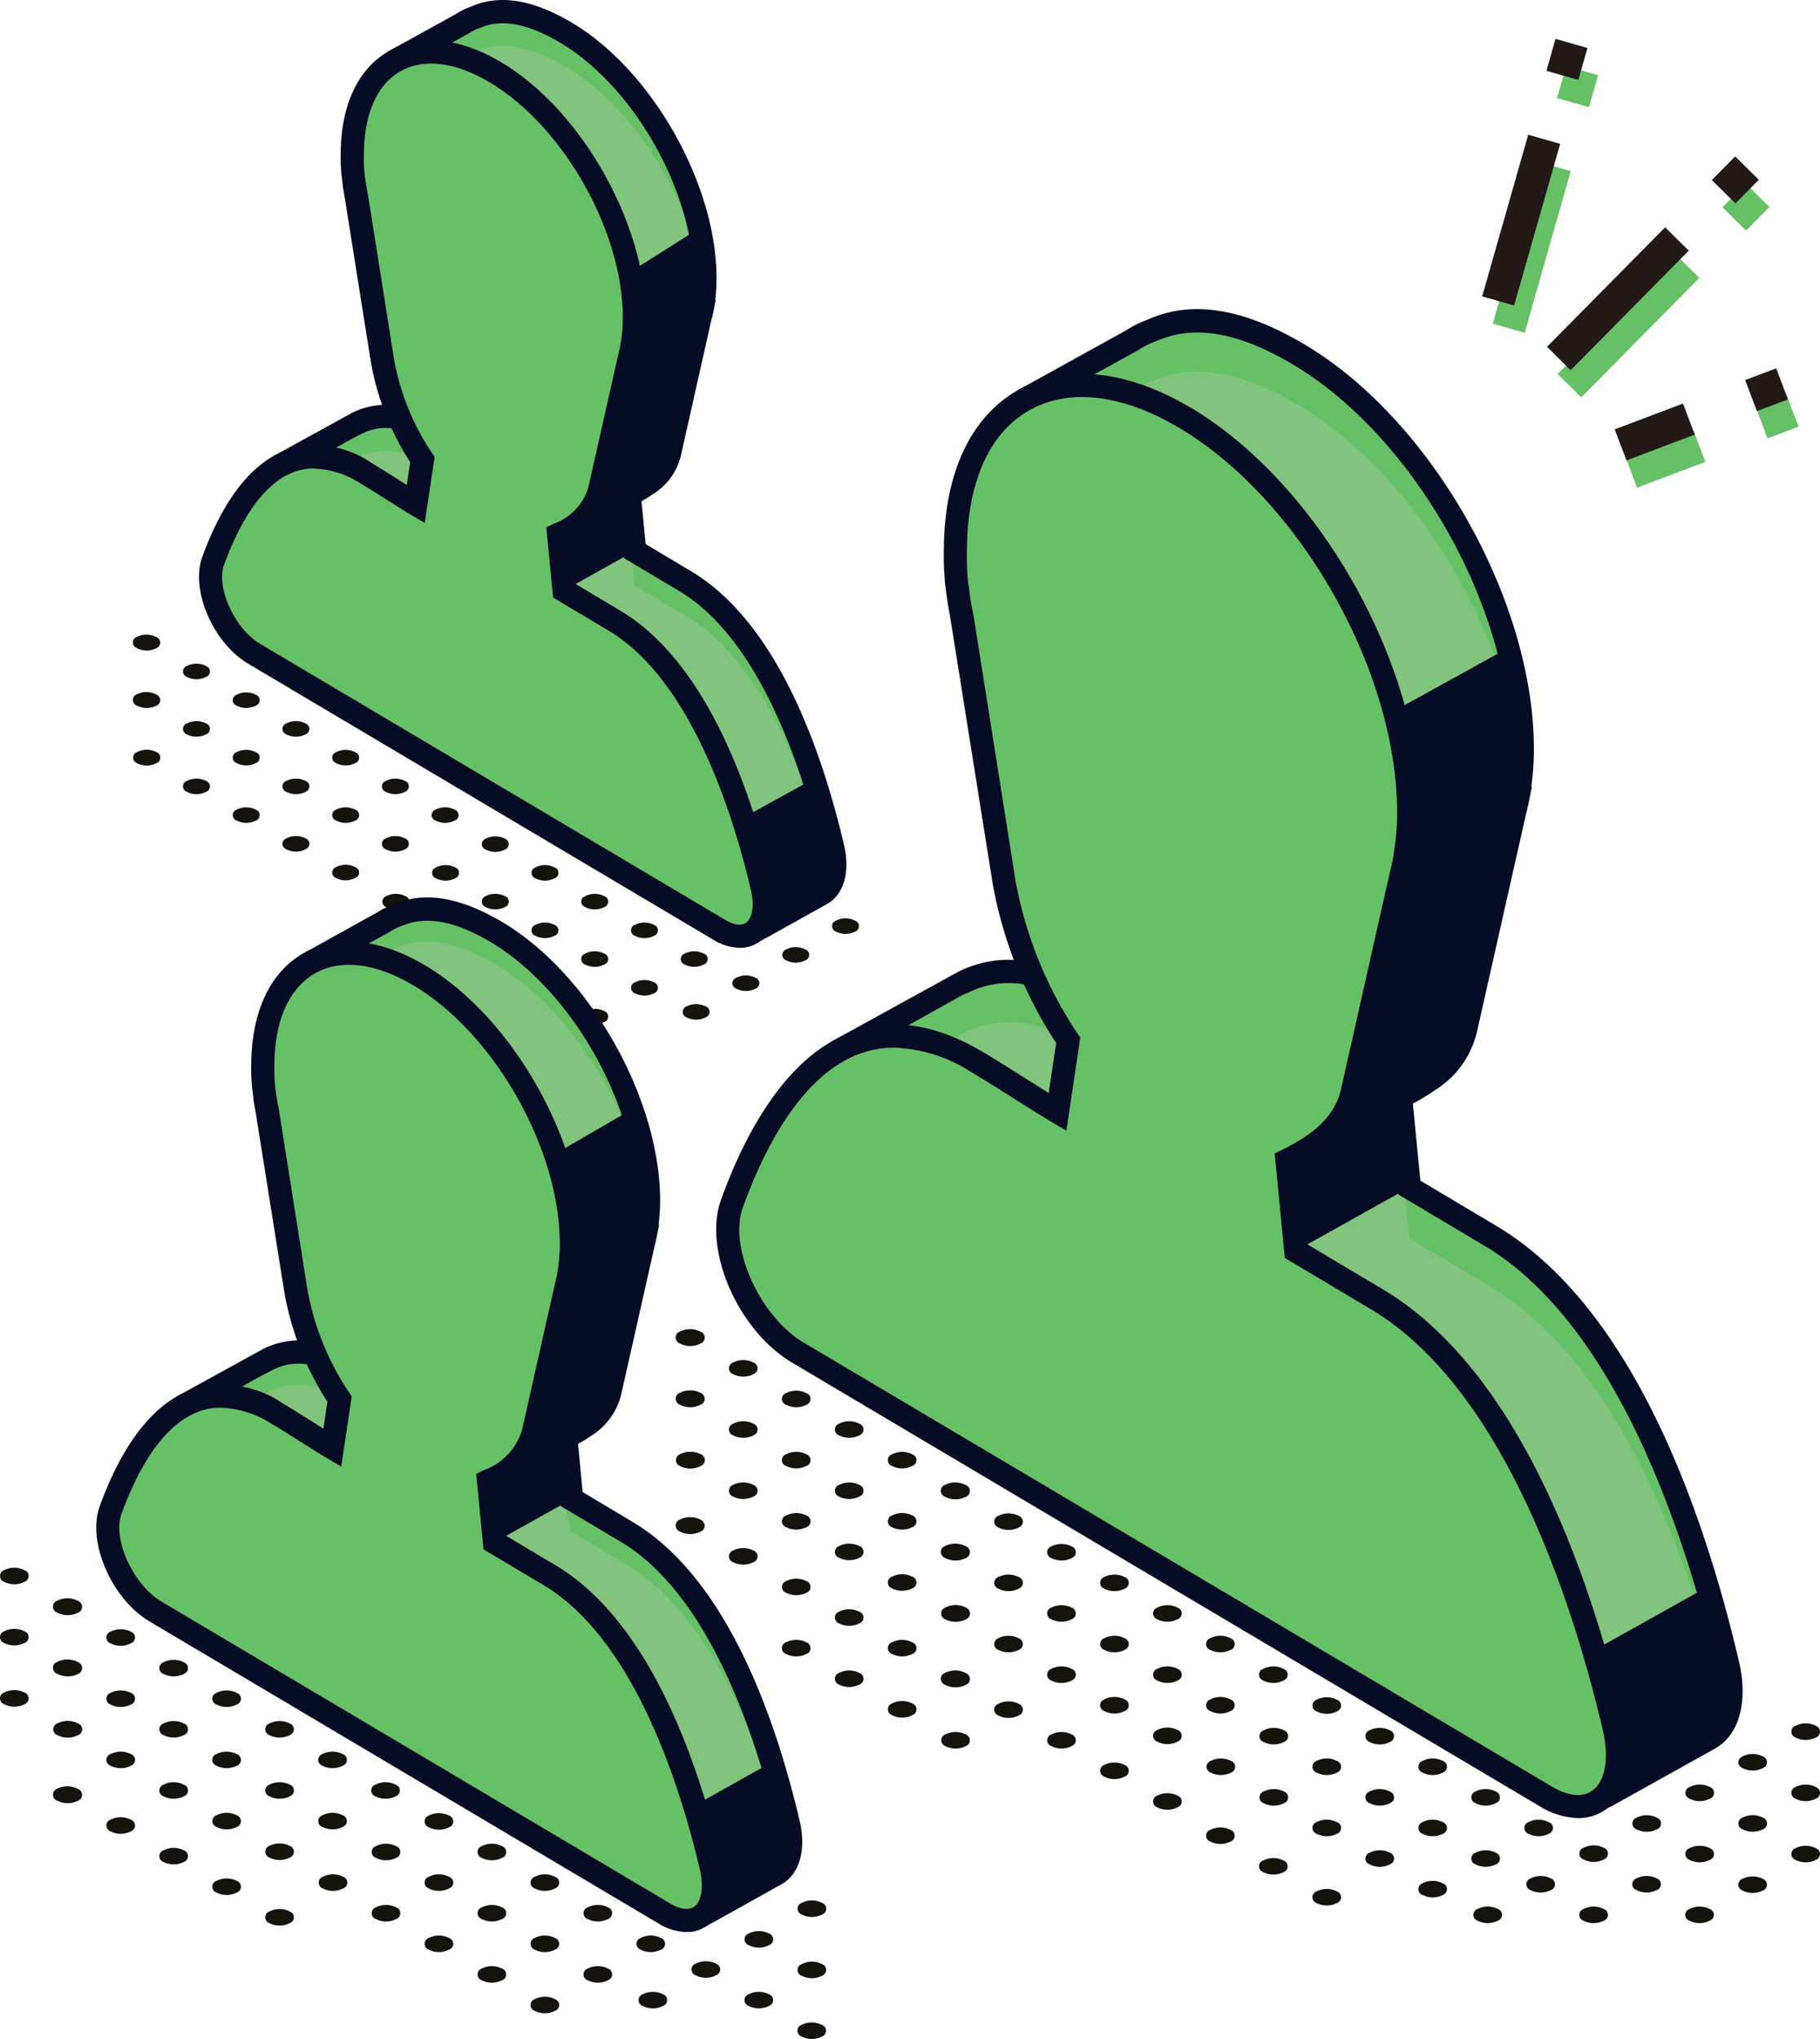
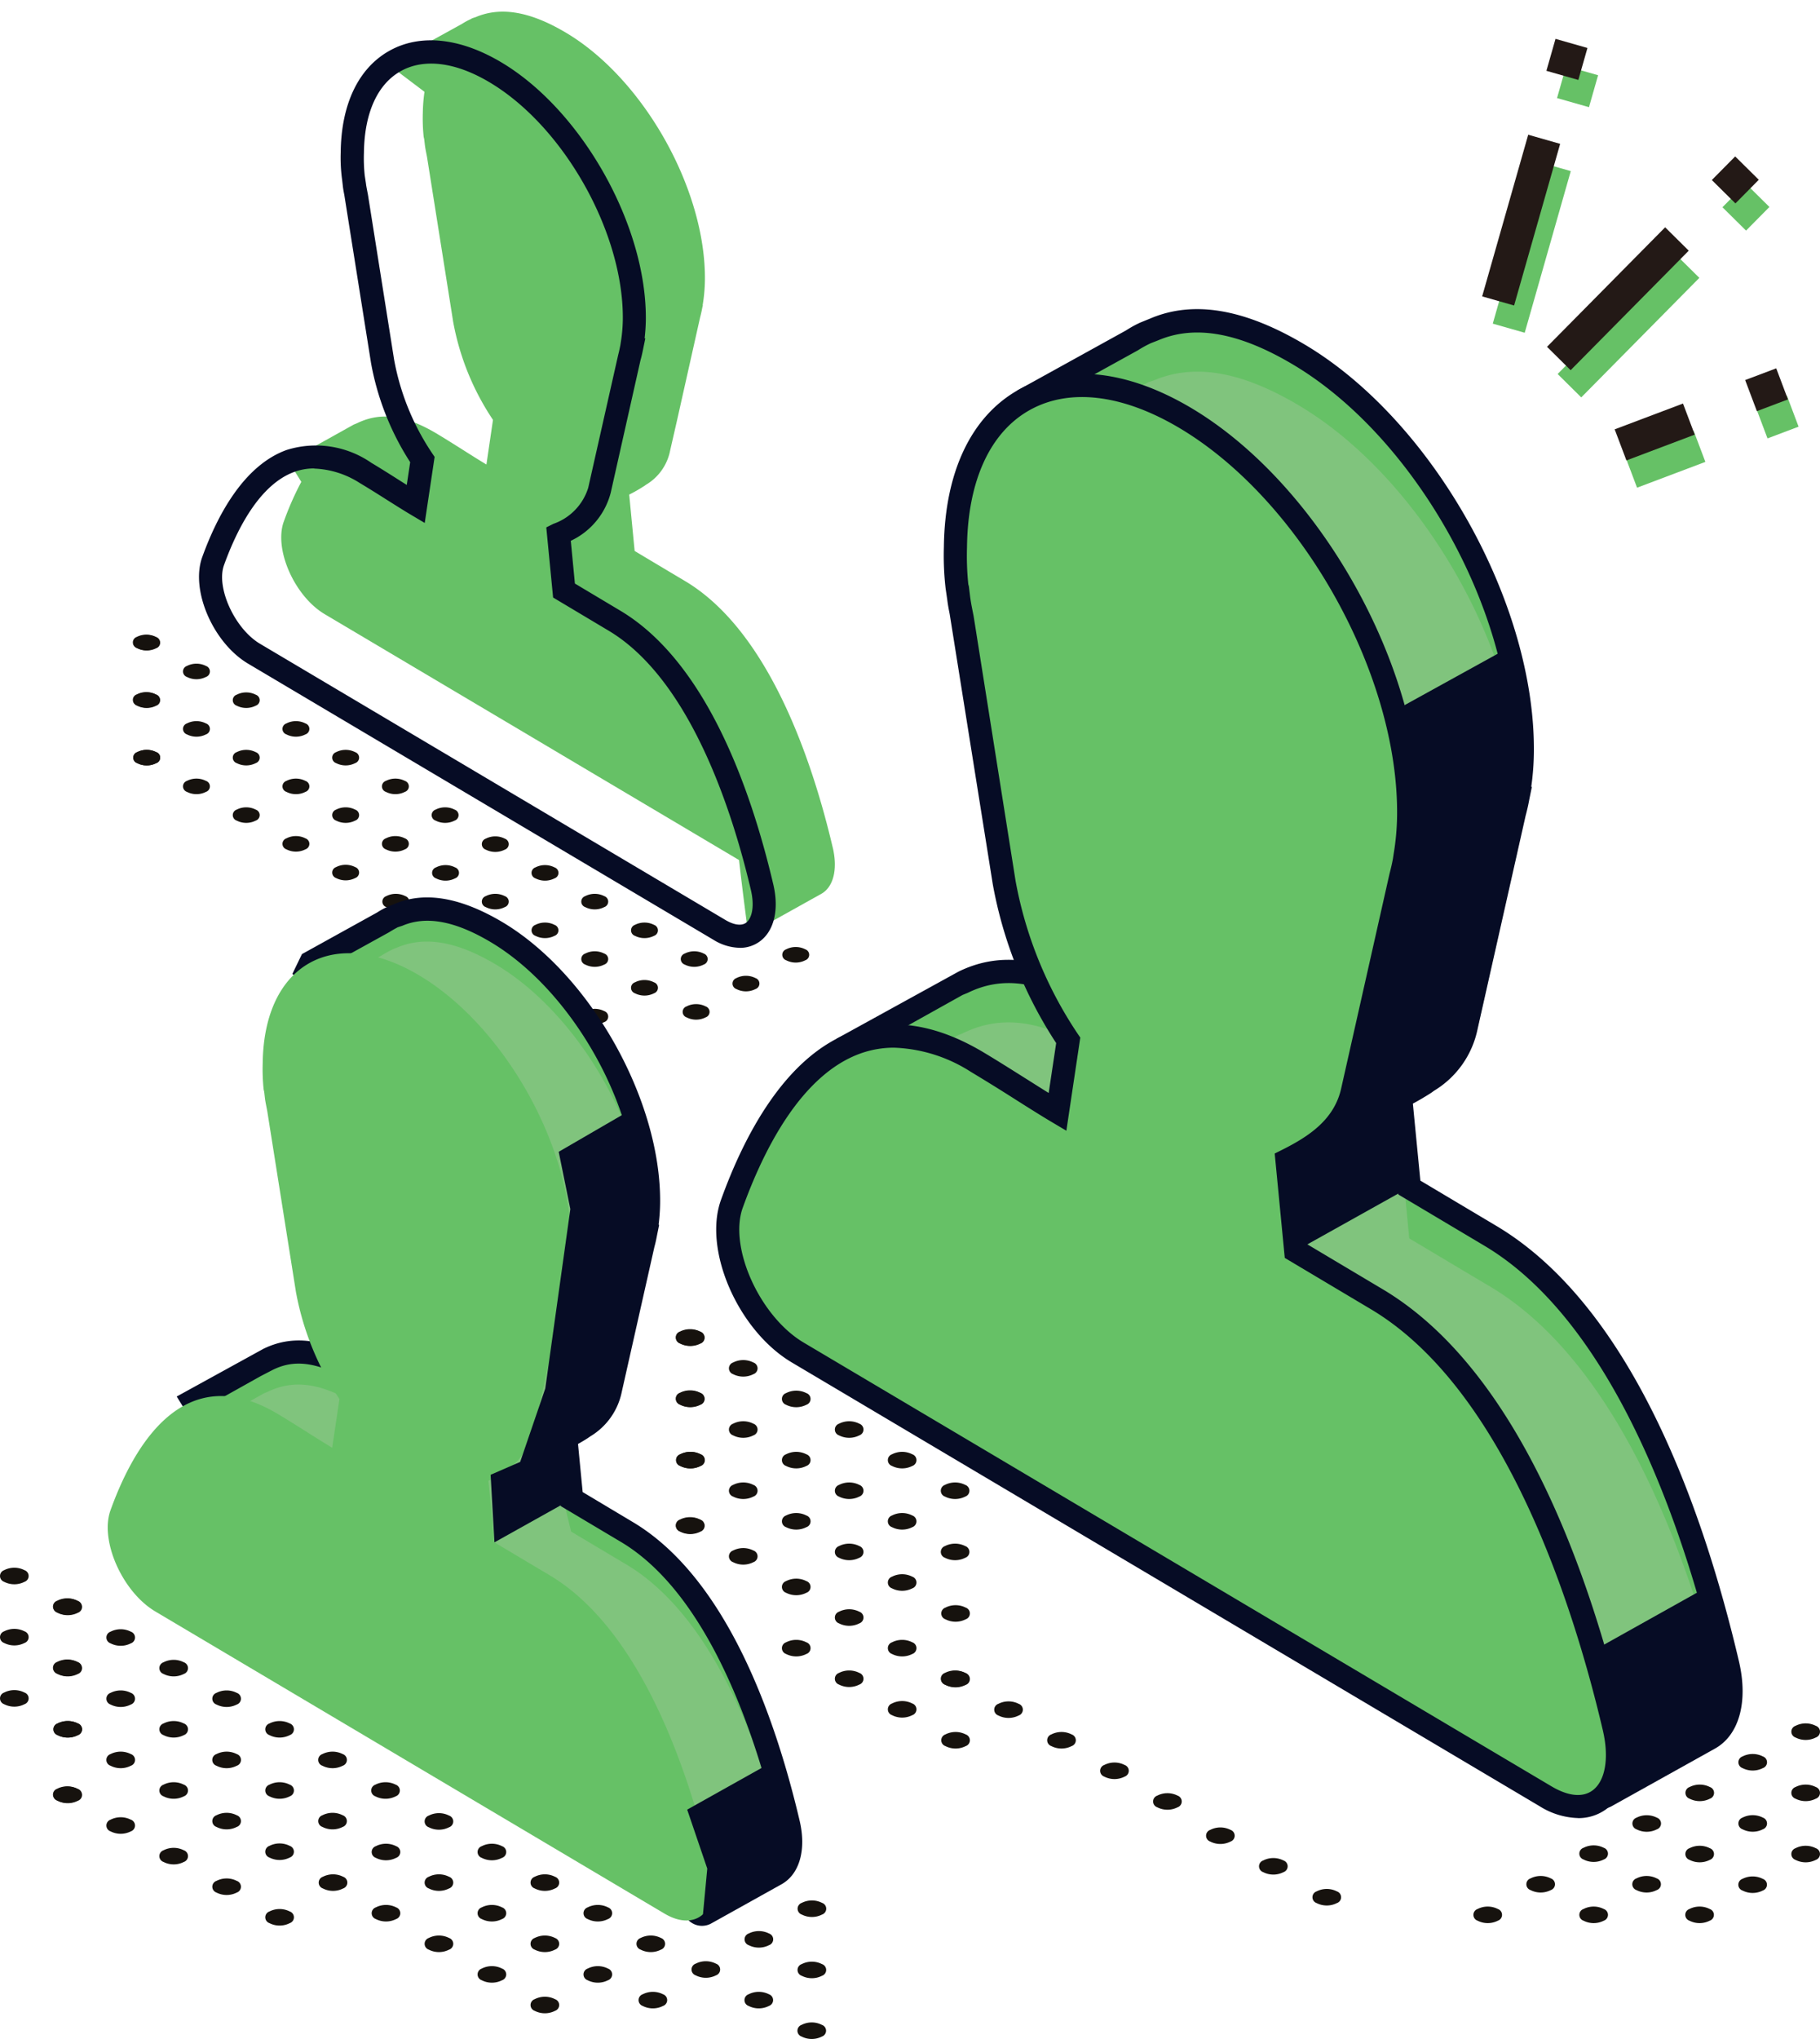
<svg xmlns="http://www.w3.org/2000/svg" width="121.473" height="136">
  <defs>
    <clipPath id="a">
      <path fill="none" d="M0 0h121.472v136H0z" />
    </clipPath>
  </defs>
  <g clip-path="url(#a)">
-     <path d="M96.298 125.616a.412.412 0 010 .78 1.491 1.491 0 01-1.351 0 .412.412 0 010-.78 1.491 1.491 0 011.351 0m3.535-2.041a.412.412 0 010 .78 1.492 1.492 0 01-1.352 0 .412.412 0 010-.78 1.492 1.492 0 011.352 0m3.536-2.041a.412.412 0 010 .78 1.493 1.493 0 01-1.352 0 .412.412 0 010-.78 1.493 1.493 0 011.352 0m-10.605 2.041a.412.412 0 010 .78 1.492 1.492 0 01-1.352 0 .412.412 0 010-.78 1.492 1.492 0 011.352 0m3.535-2.041a.412.412 0 010 .78 1.493 1.493 0 01-1.352 0 .412.412 0 010-.78 1.493 1.493 0 011.352 0m3.534-2.041a.412.412 0 010 .78 1.493 1.493 0 01-1.352 0 .412.412 0 010-.78 1.493 1.493 0 011.352 0m-10.604 2.041a.412.412 0 010 .78 1.493 1.493 0 01-1.352 0 .412.412 0 010-.78 1.493 1.493 0 011.352 0m3.535-2.041a.412.412 0 010 .78 1.493 1.493 0 01-1.352 0 .412.412 0 010-.78 1.493 1.493 0 011.352 0m3.535-2.04a.412.412 0 010 .78 1.493 1.493 0 01-1.352 0 .412.412 0 010-.78 1.493 1.493 0 011.352 0m-10.605 2.04a.412.412 0 010 .78 1.493 1.493 0 01-1.352 0 .412.412 0 010-.78 1.5 1.5 0 011.352 0m3.535-2.04a.412.412 0 010 .78 1.493 1.493 0 01-1.352 0 .412.412 0 010-.78 1.493 1.493 0 011.352 0m3.535-2.041a.412.412 0 010 .78 1.492 1.492 0 01-1.352 0 .412.412 0 010-.78 1.493 1.493 0 011.352 0m-10.605 2.041a.412.412 0 010 .78 1.493 1.493 0 01-1.352 0 .412.412 0 010-.78 1.493 1.493 0 011.352 0m3.535-2.041a.412.412 0 010 .78 1.492 1.492 0 01-1.352 0 .412.412 0 010-.78 1.492 1.492 0 011.352 0m3.535-2.041a.412.412 0 010 .78 1.493 1.493 0 01-1.352 0 .412.412 0 010-.78 1.492 1.492 0 011.352 0m-10.636 2.019a.412.412 0 010 .78 1.492 1.492 0 01-1.352 0 .412.412 0 010-.78 1.493 1.493 0 011.352 0m3.535-2.041a.412.412 0 010 .78 1.491 1.491 0 01-1.351 0 .412.412 0 010-.78 1.491 1.491 0 011.351 0m3.535-2.038a.412.412 0 010 .78 1.493 1.493 0 01-1.352 0 .412.412 0 010-.78 1.493 1.493 0 011.352 0m-10.604 2.038a.412.412 0 010 .78 1.493 1.493 0 01-1.352 0 .412.412 0 010-.78 1.493 1.493 0 011.352 0m3.535-2.038a.412.412 0 010 .78 1.493 1.493 0 01-1.352 0 .412.412 0 010-.78 1.493 1.493 0 011.352 0m3.534-2.043a.412.412 0 010 .78 1.491 1.491 0 01-1.351 0 .412.412 0 010-.78 1.491 1.491 0 011.351 0m-10.604 2.043a.412.412 0 010 .78 1.493 1.493 0 01-1.352 0 .412.412 0 010-.78 1.493 1.493 0 011.352 0m3.535-2.043a.412.412 0 010 .78 1.493 1.493 0 01-1.352 0 .412.412 0 010-.78 1.493 1.493 0 011.352 0m3.535-2.041a.412.412 0 010 .78 1.492 1.492 0 01-1.352 0 .412.412 0 010-.78 1.493 1.493 0 011.352 0m-10.605 2.041a.412.412 0 010 .78 1.493 1.493 0 01-1.352 0 .412.412 0 010-.78 1.493 1.493 0 011.352 0m3.535-2.041a.412.412 0 010 .78 1.492 1.492 0 01-1.352 0 .412.412 0 010-.78 1.493 1.493 0 011.352 0m3.535-2.041a.412.412 0 010 .78 1.493 1.493 0 01-1.352 0 .412.412 0 010-.78 1.493 1.493 0 011.352 0m-10.605 2.041a.412.412 0 010 .78 1.492 1.492 0 01-1.352 0 .412.412 0 010-.78 1.493 1.493 0 011.352 0m3.535-2.041a.412.412 0 010 .78 1.493 1.493 0 01-1.352 0 .412.412 0 010-.78 1.492 1.492 0 011.352 0m3.535-2.041a.412.412 0 010 .78 1.493 1.493 0 01-1.352 0 .412.412 0 010-.78 1.493 1.493 0 011.352 0m-7.07 0a.412.412 0 010 .78 1.493 1.493 0 01-1.352 0 .412.412 0 010-.78 1.493 1.493 0 011.352 0m3.535-2.041a.412.412 0 010 .78 1.493 1.493 0 01-1.352 0 .412.412 0 010-.78 1.492 1.492 0 011.352 0m-3.535-2.041a.412.412 0 010 .78 1.493 1.493 0 01-1.352 0 .412.412 0 010-.78 1.493 1.493 0 011.352 0" fill="#16120e" />
    <path d="M64.454 107.227a.412.412 0 010 .78 1.492 1.492 0 01-1.352 0 .412.412 0 010-.78 1.493 1.493 0 011.352 0m-3.565-2.063a.412.412 0 010 .78 1.493 1.493 0 01-1.352 0 .412.412 0 010-.78 1.492 1.492 0 011.352 0m3.534-2.041a.413.413 0 010 .781 1.5 1.5 0 01-1.352 0 .413.413 0 010-.781 1.492 1.492 0 011.352 0m-7.07 0a.413.413 0 010 .781 1.5 1.5 0 01-1.352 0 .413.413 0 010-.781 1.492 1.492 0 011.352 0m3.536-2.041a.413.413 0 010 .781 1.5 1.5 0 01-1.352 0 .412.412 0 010-.781 1.493 1.493 0 011.352 0m3.534-2.04a.412.412 0 010 .78 1.493 1.493 0 01-1.352 0 .412.412 0 010-.78 1.493 1.493 0 011.352 0m-10.604 2.04a.412.412 0 010 .781 1.5 1.5 0 01-1.352 0 .413.413 0 010-.781 1.493 1.493 0 011.352 0m3.534-2.04a.412.412 0 010 .78 1.493 1.493 0 01-1.352 0 .412.412 0 010-.78 1.493 1.493 0 011.352 0M60.889 97a.412.412 0 010 .78 1.492 1.492 0 01-1.352 0 .412.412 0 010-.78 1.493 1.493 0 011.352 0m-10.606 2.042a.412.412 0 010 .78 1.493 1.493 0 01-1.352 0 .412.412 0 010-.78 1.493 1.493 0 011.352 0M53.819 97a.412.412 0 010 .78 1.492 1.492 0 01-1.352 0 .412.412 0 010-.78 1.493 1.493 0 011.352 0m3.534-2.04a.412.412 0 010 .78 1.492 1.492 0 01-1.352 0 .412.412 0 010-.78 1.493 1.493 0 011.352 0M46.749 97a.412.412 0 010 .78 1.492 1.492 0 01-1.352 0 .412.412 0 010-.78 1.493 1.493 0 011.352 0m3.534-2.04a.412.412 0 010 .78 1.492 1.492 0 01-1.352 0 .412.412 0 010-.78 1.493 1.493 0 011.352 0m3.536-2.041a.412.412 0 010 .78 1.493 1.493 0 01-1.352 0 .412.412 0 010-.78 1.493 1.493 0 011.352 0m-7.07 0a.412.412 0 010 .78 1.493 1.493 0 01-1.352 0 .412.412 0 010-.78 1.493 1.493 0 011.352 0m3.534-2.041a.412.412 0 010 .78 1.492 1.492 0 01-1.352 0 .412.412 0 010-.78 1.493 1.493 0 011.352 0m-3.534-2.041a.412.412 0 010 .78 1.493 1.493 0 01-1.352 0 .412.412 0 010-.78 1.493 1.493 0 011.352 0" fill="#16120e" />
    <path d="M46.764 97a.412.412 0 010 .78 1.492 1.492 0 01-1.352 0 .412.412 0 010-.78 1.493 1.493 0 011.352 0m-.031-4.102a.412.412 0 010 .78 1.492 1.492 0 01-1.352 0 .412.412 0 010-.78 1.493 1.493 0 011.352 0m0-4.082a.412.412 0 010 .78 1.493 1.493 0 01-1.352 0 .412.412 0 010-.78 1.493 1.493 0 011.352 0m31.861 30.951a.412.412 0 010 .78 1.493 1.493 0 01-1.352 0 .412.412 0 010-.78 1.493 1.493 0 011.352 0m-3.535-2.045a.412.412 0 010 .78 1.493 1.493 0 01-1.352 0 .412.412 0 010-.78 1.493 1.493 0 011.352 0m-3.535-2.037a.412.412 0 010 .78 1.493 1.493 0 01-1.352 0 .412.412 0 010-.78 1.493 1.493 0 011.352 0m-7.07 0a.412.412 0 010 .78 1.493 1.493 0 01-1.352 0 .412.412 0 010-.78 1.493 1.493 0 011.352 0m3.535-2.041a.412.412 0 010 .78 1.492 1.492 0 01-1.352 0 .412.412 0 010-.78 1.492 1.492 0 011.352 0m-3.535-2.041a.412.412 0 010 .78 1.493 1.493 0 01-1.352 0 .412.412 0 010-.78 1.493 1.493 0 011.352 0m-3.565 2.019a.412.412 0 010 .78 1.493 1.493 0 01-1.352 0 .412.412 0 010-.78 1.492 1.492 0 011.352 0" fill="#16120e" />
    <path d="M64.423 111.582a.412.412 0 010 .78 1.493 1.493 0 01-1.352 0 .412.412 0 010-.78 1.492 1.492 0 011.352 0m-7.07 0a.412.412 0 010 .78 1.493 1.493 0 01-1.352 0 .412.412 0 010-.78 1.492 1.492 0 011.352 0m3.536-2.041a.412.412 0 010 .78 1.493 1.493 0 01-1.352 0 .412.412 0 010-.78 1.493 1.493 0 011.352 0m-7.07 0a.412.412 0 010 .78 1.493 1.493 0 01-1.352 0 .412.412 0 010-.78 1.493 1.493 0 011.352 0m3.534-2.041a.412.412 0 010 .78 1.493 1.493 0 01-1.352 0 .412.412 0 010-.78 1.492 1.492 0 011.352 0m-3.534-2.041a.412.412 0 010 .78 1.493 1.493 0 01-1.352 0 .412.412 0 010-.78 1.492 1.492 0 011.352 0m-3.536-2.041a.412.412 0 010 .78 1.493 1.493 0 01-1.352 0 .412.412 0 010-.78 1.493 1.493 0 011.352 0m-3.534-2.038a.412.412 0 010 .78 1.493 1.493 0 01-1.352 0 .412.412 0 010-.78 1.493 1.493 0 011.352 0" fill="#16120e" />
    <path d="M46.733 101.356a.412.412 0 010 .78 1.493 1.493 0 01-1.352 0 .412.412 0 010-.78 1.493 1.493 0 011.352 0m67.379 25.974a.412.412 0 010 .78 1.493 1.493 0 01-1.352 0 .412.412 0 010-.78 1.492 1.492 0 011.352 0m-7.07 0a.412.412 0 010 .78 1.493 1.493 0 01-1.352 0 .412.412 0 010-.78 1.492 1.492 0 011.352 0m3.534-2.041a.412.412 0 010 .78 1.493 1.493 0 01-1.352 0 .412.412 0 010-.78 1.493 1.493 0 011.352 0m-10.604 2.041a.412.412 0 010 .78 1.493 1.493 0 01-1.352 0 .412.412 0 010-.78 1.492 1.492 0 011.352 0m3.534-2.041a.412.412 0 010 .78 1.493 1.493 0 01-1.352 0 .412.412 0 010-.78 1.493 1.493 0 011.352 0m3.536-2.041a.412.412 0 010 .78 1.493 1.493 0 01-1.352 0 .412.412 0 010-.78 1.5 1.5 0 011.352 0m9.259 2.071a1.5 1.5 0 011.352 0 .412.412 0 010 .78 1.5 1.5 0 01-1.352 0 .412.412 0 010-.78m4.891-2.044a.412.412 0 010 .78 1.493 1.493 0 01-1.352 0 .412.412 0 010-.78 1.492 1.492 0 011.352 0m-8.426-.001a1.5 1.5 0 011.352 0 .412.412 0 010 .78 1.493 1.493 0 01-1.352 0 .412.412 0 010-.78m4.892-2.04a.412.412 0 010 .78 1.494 1.494 0 01-1.353 0 .412.412 0 010-.78 1.494 1.494 0 011.353 0m3.534-2.04a.412.412 0 010 .78 1.493 1.493 0 01-1.352 0 .412.412 0 010-.78 1.492 1.492 0 011.352 0m-11.961 2.043a1.5 1.5 0 011.352 0 .412.412 0 010 .78 1.493 1.493 0 01-1.352 0 .412.412 0 010-.78m4.892-2.043a.412.412 0 010 .78 1.493 1.493 0 01-1.352 0 .412.412 0 010-.78 1.492 1.492 0 011.352 0m3.535-2.041a.412.412 0 010 .78 1.494 1.494 0 01-1.353 0 .412.412 0 010-.78 1.494 1.494 0 011.353 0m3.535-2.041a.412.412 0 010 .78 1.493 1.493 0 01-1.352 0 .412.412 0 010-.78 1.492 1.492 0 011.352 0m-31.964 11.043a.412.412 0 010 .78 1.493 1.493 0 01-1.352 0 .412.412 0 010-.78 1.492 1.492 0 011.352 0m-3.566-2.062a.412.412 0 010 .78 1.492 1.492 0 01-1.352 0 .412.412 0 010-.78 1.493 1.493 0 011.352 0m-3.535-2.041a.412.412 0 010 .78 1.491 1.491 0 01-1.351 0 .412.412 0 010-.78 1.491 1.491 0 011.351 0m-45.086 11.292a.412.412 0 010 .78 1.493 1.493 0 01-1.352 0 .412.412 0 010-.78 1.493 1.493 0 011.352 0m3.535-2.041a.412.412 0 010 .78 1.493 1.493 0 01-1.352 0 .412.412 0 010-.78 1.493 1.493 0 011.352 0m3.535-2.041a.412.412 0 010 .78 1.493 1.493 0 01-1.352 0 .412.412 0 010-.78 1.493 1.493 0 011.352 0m-10.605 2.041a.412.412 0 010 .78 1.493 1.493 0 01-1.352 0 .412.412 0 010-.78 1.493 1.493 0 011.352 0m3.535-2.041a.412.412 0 010 .78 1.493 1.493 0 01-1.352 0 .412.412 0 010-.78 1.493 1.493 0 011.352 0m3.535-2.041a.412.412 0 010 .78 1.493 1.493 0 01-1.352 0 .412.412 0 010-.78 1.492 1.492 0 011.352 0m-10.605 2.041a.412.412 0 010 .78 1.493 1.493 0 01-1.352 0 .412.412 0 010-.78 1.493 1.493 0 011.352 0m3.535-2.041a.412.412 0 010 .78 1.493 1.493 0 01-1.352 0 .412.412 0 010-.78 1.492 1.492 0 011.352 0m3.535-2.041a.412.412 0 010 .78 1.493 1.493 0 01-1.352 0 .412.412 0 010-.78 1.493 1.493 0 011.352 0m-10.604 2.041a.412.412 0 010 .78 1.493 1.493 0 01-1.352 0 .412.412 0 010-.78 1.492 1.492 0 011.352 0m3.534-2.041a.412.412 0 010 .78 1.493 1.493 0 01-1.352 0 .412.412 0 010-.78 1.493 1.493 0 011.352 0m3.535-2.041a.412.412 0 010 .78 1.493 1.493 0 01-1.352 0 .412.412 0 010-.78 1.493 1.493 0 011.352 0m-10.604 2.041a.412.412 0 010 .78 1.493 1.493 0 01-1.352 0 .412.412 0 010-.78 1.493 1.493 0 011.352 0m3.535-2.041a.412.412 0 010 .78 1.493 1.493 0 01-1.352 0 .412.412 0 010-.78 1.493 1.493 0 011.352 0m3.534-2.04a.412.412 0 010 .78 1.493 1.493 0 01-1.352 0 .412.412 0 010-.78 1.493 1.493 0 011.352 0m-10.635 2.02a.412.412 0 010 .78 1.493 1.493 0 01-1.352 0 .412.412 0 010-.78 1.492 1.492 0 011.352 0m3.535-2.042a.412.412 0 010 .78 1.493 1.493 0 01-1.352 0 .412.412 0 010-.78 1.493 1.493 0 011.352 0m3.536-2.041a.412.412 0 010 .78 1.493 1.493 0 01-1.352 0 .412.412 0 010-.78 1.492 1.492 0 011.352 0m-10.606 2.041a.412.412 0 010 .78 1.493 1.493 0 01-1.352 0 .412.412 0 010-.78 1.493 1.493 0 011.352 0m3.536-2.041a.412.412 0 010 .78 1.493 1.493 0 01-1.352 0 .412.412 0 010-.78 1.492 1.492 0 011.352 0m3.534-2.04a.411.411 0 010 .78 1.488 1.488 0 01-1.352 0 .411.411 0 010-.78 1.493 1.493 0 011.352 0m-10.604 2.04a.412.412 0 010 .78 1.493 1.493 0 01-1.352 0 .412.412 0 010-.78 1.492 1.492 0 011.352 0m3.534-2.04a.411.411 0 010 .78 1.488 1.488 0 01-1.352 0 .411.411 0 010-.78 1.493 1.493 0 011.352 0m3.536-2.042a.412.412 0 010 .78 1.492 1.492 0 01-1.352 0 .412.412 0 010-.78 1.5 1.5 0 011.352 0m-10.606 2.042a.411.411 0 010 .78 1.488 1.488 0 01-1.352 0 .411.411 0 010-.78 1.493 1.493 0 011.352 0m3.536-2.042a.412.412 0 010 .78 1.492 1.492 0 01-1.352 0 .412.412 0 010-.78 1.5 1.5 0 011.352 0m3.534-2.041a.412.412 0 010 .78 1.493 1.493 0 01-1.352 0 .412.412 0 010-.78 1.493 1.493 0 011.352 0m-10.604 2.041a.412.412 0 010 .78 1.492 1.492 0 01-1.352 0 .412.412 0 010-.78 1.5 1.5 0 011.352 0m3.534-2.041a.412.412 0 010 .78 1.493 1.493 0 01-1.352 0 .412.412 0 010-.78 1.493 1.493 0 011.352 0m3.536-2.04a.412.412 0 010 .78 1.493 1.493 0 01-1.352 0 .412.412 0 010-.78 1.492 1.492 0 011.352 0m-7.07 0a.412.412 0 010 .78 1.493 1.493 0 01-1.352 0 .412.412 0 010-.78 1.492 1.492 0 011.352 0m3.534-2.041a.412.412 0 010 .78 1.493 1.493 0 01-1.352 0 .412.412 0 010-.78 1.493 1.493 0 011.352 0m-3.534-2.041a.412.412 0 010 .78 1.493 1.493 0 01-1.352 0 .412.412 0 010-.78 1.493 1.493 0 011.352 0" fill="#16120e" />
    <path d="M5.198 114.954a.412.412 0 010 .78 1.492 1.492 0 01-1.352 0 .412.412 0 010-.78 1.5 1.5 0 011.352 0m-3.566-2.062a.412.412 0 010 .78 1.493 1.493 0 01-1.352 0 .412.412 0 010-.78 1.493 1.493 0 011.352 0m3.535-2.041a.412.412 0 010 .78 1.494 1.494 0 01-1.353 0 .412.412 0 010-.78 1.494 1.494 0 011.353 0m-3.535-2.043a.412.412 0 010 .78 1.493 1.493 0 01-1.352 0 .412.412 0 010-.78 1.493 1.493 0 011.352 0m3.535-2.039a.412.412 0 010 .78 1.494 1.494 0 01-1.353 0 .412.412 0 010-.78 1.494 1.494 0 011.353 0m-3.535-2.04a.412.412 0 010 .78 1.493 1.493 0 01-1.352 0 .412.412 0 010-.78 1.492 1.492 0 011.352 0m17.706 22.765a.412.412 0 010 .78 1.493 1.493 0 01-1.352 0 .412.412 0 010-.78 1.493 1.493 0 011.352 0m-3.536-2.04a.412.412 0 010 .78 1.493 1.493 0 01-1.352 0 .412.412 0 010-.78 1.493 1.493 0 011.352 0m-3.534-2.041a.412.412 0 010 .78 1.493 1.493 0 01-1.352 0 .412.412 0 010-.78 1.492 1.492 0 011.352 0m-3.536-2.041a.412.412 0 010 .78 1.492 1.492 0 01-1.352 0 .412.412 0 010-.78 1.493 1.493 0 011.352 0m-3.534-2.041a.412.412 0 010 .78 1.493 1.493 0 01-1.352 0 .412.412 0 010-.78 1.493 1.493 0 011.352 0" fill="#16120e" />
    <path d="M5.167 119.31a.412.412 0 010 .78 1.494 1.494 0 01-1.353 0 .412.412 0 010-.78 1.494 1.494 0 011.353 0m49.688 15.748a.412.412 0 010 .78 1.492 1.492 0 01-1.352 0 .412.412 0 010-.78 1.493 1.493 0 011.352 0m-3.535-2.041a.412.412 0 010 .78 1.493 1.493 0 01-1.352 0 .412.412 0 010-.78 1.492 1.492 0 011.352 0m-7.069 0a.412.412 0 010 .78 1.493 1.493 0 01-1.352 0 .412.412 0 010-.78 1.493 1.493 0 011.352 0m3.535-2.041a.412.412 0 010 .78 1.493 1.493 0 01-1.352 0 .412.412 0 010-.78 1.492 1.492 0 011.352 0m5.724.029a1.5 1.5 0 011.352 0 .412.412 0 010 .78 1.493 1.493 0 01-1.352 0 .412.412 0 010-.78m-3.536-2.041a1.5 1.5 0 011.352 0 .412.412 0 010 .78 1.493 1.493 0 01-1.352 0 .412.412 0 010-.78m4.892-2.043a.412.412 0 010 .78 1.493 1.493 0 01-1.352 0 .412.412 0 010-.78 1.493 1.493 0 011.352 0M40.33 67.441a.387.387 0 010 .733 1.4 1.4 0 01-1.269 0 .387.387 0 010-.733 1.4 1.4 0 011.269 0m3.32-1.921a.387.387 0 010 .733 1.4 1.4 0 01-1.27 0 .387.387 0 010-.733 1.4 1.4 0 011.27 0m3.319-1.917a.387.387 0 010 .733 1.4 1.4 0 01-1.269 0 .387.387 0 010-.733 1.4 1.4 0 011.269 0m-9.96 1.917a.387.387 0 010 .733 1.4 1.4 0 01-1.27 0 .387.387 0 010-.733 1.4 1.4 0 011.27 0m3.321-1.917a.387.387 0 010 .733 1.4 1.4 0 01-1.27 0 .387.387 0 010-.733 1.4 1.4 0 011.27 0m3.32-1.916a.388.388 0 010 .734 1.413 1.413 0 01-1.27 0 .388.388 0 010-.734 1.4 1.4 0 011.27 0m-9.958 1.916a.387.387 0 010 .733 1.4 1.4 0 01-1.27 0 .387.387 0 010-.733 1.4 1.4 0 011.27 0m3.317-1.916a.388.388 0 010 .734 1.413 1.413 0 01-1.27 0 .388.388 0 010-.734 1.4 1.4 0 011.27 0m3.321-1.916a.387.387 0 010 .733 1.4 1.4 0 01-1.27 0 .387.387 0 010-.733 1.4 1.4 0 011.27 0m-9.958 1.916a.387.387 0 010 .733 1.4 1.4 0 01-1.27 0 .387.387 0 010-.733 1.4 1.4 0 011.27 0m3.32-1.916a.387.387 0 010 .733 1.4 1.4 0 01-1.27 0 .387.387 0 010-.733 1.4 1.4 0 011.27 0m3.317-1.917a.386.386 0 010 .733 1.4 1.4 0 01-1.27 0 .387.387 0 010-.733 1.4 1.4 0 011.27 0m-9.956 1.917a.387.387 0 010 .733 1.4 1.4 0 01-1.27 0 .387.387 0 010-.733 1.4 1.4 0 011.27 0m3.319-1.917a.387.387 0 010 .733 1.4 1.4 0 01-1.27 0 .387.387 0 010-.733 1.4 1.4 0 011.27 0m3.32-1.916a.387.387 0 010 .733 1.4 1.4 0 01-1.27 0 .387.387 0 010-.733 1.4 1.4 0 011.27 0m-9.987 1.896a.387.387 0 010 .733 1.4 1.4 0 01-1.27 0 .387.387 0 010-.733 1.4 1.4 0 011.27 0m3.319-1.916a.387.387 0 010 .733 1.4 1.4 0 01-1.269 0 .387.387 0 010-.733 1.4 1.4 0 011.269 0m3.319-1.917a.387.387 0 010 .733 1.4 1.4 0 01-1.27 0 .387.387 0 010-.733 1.4 1.4 0 011.27 0m-9.957 1.917a.387.387 0 010 .733 1.4 1.4 0 01-1.27 0 .387.387 0 010-.733 1.4 1.4 0 011.27 0m3.319-1.917a.387.387 0 010 .733 1.4 1.4 0 01-1.27 0 .387.387 0 010-.733 1.4 1.4 0 011.27 0m3.319-1.916a.387.387 0 010 .733 1.4 1.4 0 01-1.269 0 .387.387 0 010-.733 1.4 1.4 0 011.269 0m-9.955 1.916a.387.387 0 010 .733 1.4 1.4 0 01-1.27 0 .387.387 0 010-.733 1.4 1.4 0 011.27 0m3.317-1.916a.387.387 0 010 .733 1.4 1.4 0 01-1.27 0 .387.387 0 010-.733 1.4 1.4 0 011.27 0m3.319-1.917a.387.387 0 010 .733 1.4 1.4 0 01-1.27 0 .387.387 0 010-.733 1.4 1.4 0 011.27 0m-9.958 1.917a.387.387 0 010 .733 1.4 1.4 0 01-1.27 0 .387.387 0 010-.733 1.4 1.4 0 011.27 0m3.322-1.917a.387.387 0 010 .733 1.4 1.4 0 01-1.27 0 .387.387 0 010-.733 1.4 1.4 0 011.27 0m3.317-1.916a.387.387 0 010 .733 1.4 1.4 0 01-1.27 0 .387.387 0 010-.733 1.4 1.4 0 011.27 0m-9.958 1.916a.387.387 0 010 .733 1.4 1.4 0 01-1.27 0 .387.387 0 010-.733 1.4 1.4 0 011.27 0m3.319-1.916a.387.387 0 010 .733 1.4 1.4 0 01-1.27 0 .387.387 0 010-.733 1.4 1.4 0 011.27 0m3.322-1.916a.387.387 0 010 .733 1.4 1.4 0 01-1.27 0 .387.387 0 010-.733 1.4 1.4 0 011.27 0m-6.641 0a.387.387 0 010 .733 1.4 1.4 0 01-1.269 0 .387.387 0 010-.733 1.4 1.4 0 011.269 0m3.319-1.917a.387.387 0 010 .733 1.4 1.4 0 01-1.27 0 .387.387 0 010-.733 1.4 1.4 0 011.27 0m-3.319-1.916a.387.387 0 010 .733 1.4 1.4 0 01-1.269 0 .387.387 0 010-.733 1.4 1.4 0 011.269 0" fill="#16120e" />
-     <path d="M10.428 50.168a.387.387 0 010 .733 1.4 1.4 0 01-1.27 0 .387.387 0 010-.733 1.4 1.4 0 011.27 0m-.029-3.853a.387.387 0 010 .733 1.4 1.4 0 01-1.269 0 .387.387 0 010-.733 1.4 1.4 0 011.269 0m0-3.832a.387.387 0 010 .733 1.4 1.4 0 01-1.269 0 .387.387 0 010-.733 1.4 1.4 0 011.269 0m36.697 24.643a.387.387 0 010 .733 1.4 1.4 0 01-1.269 0 .387.387 0 010-.733 1.4 1.4 0 011.269 0m3.322-1.913a.387.387 0 010 .733 1.4 1.4 0 01-1.27 0 .387.387 0 010-.733 1.4 1.4 0 011.27 0m2.056-1.889a1.406 1.406 0 011.27 0 .387.387 0 010 .734 1.4 1.4 0 01-1.269 0 .387.387 0 010-.733m4.592-1.92a.387.387 0 010 .733 1.4 1.4 0 01-1.27 0 .387.387 0 010-.733 1.4 1.4 0 011.27 0" fill="#16120e" />
+     <path d="M10.428 50.168a.387.387 0 010 .733 1.4 1.4 0 01-1.27 0 .387.387 0 010-.733 1.4 1.4 0 011.27 0m-.029-3.853a.387.387 0 010 .733 1.4 1.4 0 01-1.269 0 .387.387 0 010-.733 1.4 1.4 0 011.269 0m0-3.832a.387.387 0 010 .733 1.4 1.4 0 01-1.269 0 .387.387 0 010-.733 1.4 1.4 0 011.269 0m36.697 24.643a.387.387 0 010 .733 1.4 1.4 0 01-1.269 0 .387.387 0 010-.733 1.4 1.4 0 011.269 0a.387.387 0 010 .733 1.4 1.4 0 01-1.27 0 .387.387 0 010-.733 1.4 1.4 0 011.27 0m2.056-1.889a1.406 1.406 0 011.27 0 .387.387 0 010 .734 1.4 1.4 0 01-1.269 0 .387.387 0 010-.733m4.592-1.92a.387.387 0 010 .733 1.4 1.4 0 01-1.27 0 .387.387 0 010-.733 1.4 1.4 0 011.27 0" fill="#16120e" />
    <path d="M115.309 110.985c-2.139-9.1-6.8-23.2-15.859-28.573-1.736-1.029-4.06-2.42-5.387-3.207l-.583-6.044a15.078 15.078 0 001.538-.873l.065-.036.194-.142a5.481 5.481 0 002.595-3.675l.722-3.155 2.483-11.067c.09-.345.173-.7.239-1.066l.063-.281-.018-.011a17.7 17.7 0 00.241-2.666c.113-9.711-6.566-21.6-14.92-26.554-3.825-2.268-6.964-2.807-9.659-1.664l-.377.124-.2.113a7.177 7.177 0 00-.906.5l-7.064 3.9-.38.779 3.439 2.595a18.125 18.125 0 00-.179 2.269 19.144 19.144 0 00.086 2.584l.052.222.07.6c.066.526.14.82.24 1.351l2.8 17.641a27.825 27.825 0 004.27 10.516l-.709 4.77c-1.317-.781-3.677-2.328-5.391-3.345-3.54-2.1-6.139-2.227-8.509-1.07l-.317.131-.822.457-.023.013-6.178 3.438 1.387 2.236a32.341 32.341 0 00-1.883 4.268c-1.068 2.964 1.158 8 4.4 9.919l24.466 14.509 1.063.63 18.904 11.214c.249 2.267.642 5.32.851 6.914a.735.735 0 001.092.541l6.883-3.834c1.228-.687 1.8-2.5 1.222-4.969" fill="#66c166" />
    <path d="M115.304 114.381c-2.139-9.1-6.8-23.2-15.858-28.573-1.737-1.029-4.061-2.42-5.387-3.207l-.584-6.044c.5-.25-.321-1.154.189-1.489l-.759-.346.809-2.557c1.267-.843 2.426-.278 2.8-2.078l2.078-1.408 2.483-11.067c.091-.345.174-.7.239-1.066l.064-.281-.019-.011a17.508 17.508 0 00.241-2.666c.113-9.711-6.566-21.6-14.92-26.554-3.825-2.268-6.964-2.807-9.658-1.664l-.378.124-.2.113a7.133 7.133 0 00-.906.5l-7.064 3.9-.381.779 3.439 2.595a17.983 17.983 0 00-.188 2.27 18.888 18.888 0 00.092 2.579l.052.222.07.6c.067.527.14.82.241 1.351l2.8 17.641a27.85 27.85 0 004.27 10.516l-.712 4.777c-1.316-.781-3.676-2.328-5.39-3.345-3.541-2.1-6.139-2.227-8.51-1.07l-.317.131-.822.457-.024.013-6.177 3.438 1.39 2.227a32.333 32.333 0 00-1.882 4.268c-1.069 2.964 1.157 8 4.4 9.919l24.466 14.51 1.062.629 18.907 11.212c.248 2.266-1.5 1.684-1.289 3.278a.734.734 0 001.09.542l6.883-3.835c1.229-.687 3.942 1.132 3.363-1.333" fill="#80c47d" />
    <path d="M106.84 120.652a1.507 1.507 0 01-1.493-1.311c-.2-1.508-.561-4.323-.81-6.545l-44.1-26.153c-3.59-2.129-5.934-7.5-4.729-10.845a33.087 33.087 0 011.72-3.975l-1.581-2.546 8.129-4.471c2.72-1.331 5.657-.98 9.2 1.118.924.548 2.034 1.248 3.068 1.9.471.3.924.583 1.338.841l.5-3.327a28.637 28.637 0 01-4.238-10.586l-2.879-18.028c-.062-.319-.117-.586-.164-.977l-.107-.737a19.578 19.578 0 01-.115-2.764 18.017 18.017 0 01.129-1.914l-3.589-2.709.766-1.569 7.273-4.017a7.388 7.388 0 01.953-.524l.665-.27c2.871-1.219 6.261-.66 10.3 1.734 8.553 5.072 15.414 17.286 15.3 27.227a17.9 17.9 0 01-.173 2.265l.038.023-.171.834c-.062.353-.149.725-.246 1.089l-3.2 14.2a6.269 6.269 0 01-2.918 4.143l-.167.123c-.447.287-.852.524-1.239.73l.5 5.135 5.049 3.007c9.015 5.347 13.795 18.754 16.215 29.059.63 2.686.018 4.916-1.6 5.819l-6.885 3.836a1.524 1.524 0 01-.741.193M58.011 69.842l1.193 1.925-.212.393a31.517 31.517 0 00-1.834 4.165c-.949 2.637 1.141 7.258 4.065 8.993l44.767 26.547.042.384c.246 2.261.64 5.307.848 6.9l6.831-3.868c.972-.543 1.306-2.16.845-4.116-1.925-8.2-6.5-22.748-15.5-28.085l-5.725-3.407-.672-6.963.475-.237a14.066 14.066 0 001.461-.829l.227-.155a4.722 4.722 0 002.294-3.2l3.206-14.237c.093-.353.171-.685.234-1.034l.044-.278a16.938 16.938 0 00.23-2.552c.11-9.451-6.411-21.06-14.542-25.88-3.581-2.125-6.52-2.651-8.964-1.618l-.511.2a7.051 7.051 0 00-.855.47l-6.885 3.8 3.285 2.482-.063.448a17.17 17.17 0 00-.171 2.175 18.145 18.145 0 00.091 2.482l.036.132.083.683c.044.339.091.578.147.862l.086.437 2.8 17.662a26.971 26.971 0 004.146 10.2l.17.25-.925 6.214-.988-.586c-.615-.366-1.458-.9-2.359-1.466-1.022-.644-2.118-1.337-3.032-1.878-3.092-1.837-5.493-2.155-7.777-1.04l-.36.149z" fill="#060c25" />
    <path d="M107.727 115.218c-2.139-9.1-6.8-23.2-15.859-28.573-1.736-1.029-4.06-2.42-5.387-3.207l-.583-6.044c1.769-.884 3.865-2.168 4.392-4.722l.722-3.155 2.483-11.067c.09-.345.173-.7.24-1.066l.063-.281-.018-.011a17.707 17.707 0 00.241-2.666c.112-9.71-6.565-21.595-14.92-26.552s-15.217-1.1-15.331 8.614a19.125 19.125 0 00.093 2.578l.052.223.07.6c.066.527.14.819.24 1.351l2.8 17.641a27.824 27.824 0 004.27 10.516l-.713 4.776c-1.317-.78-3.677-2.327-5.391-3.344-9.084-5.387-14.019 3.015-16.346 9.471-1.068 2.964 1.158 8 4.4 9.919l24.466 14.51 1.063.63 24.384 14.46c3.239 1.921 5.551-.418 4.57-4.6" fill="#66c166" />
    <path d="M105.322 121.265a5.085 5.085 0 01-2.557-.787l-49.913-29.6c-3.592-2.13-5.936-7.5-4.731-10.845 1.522-4.226 4.282-9.6 8.782-11.217 2.649-.952 5.572-.5 8.684 1.343.92.546 2.021 1.243 3.054 1.893.475.3.934.59 1.352.849l.5-3.327a28.652 28.652 0 01-4.23-10.587l-2.878-18.03c-.063-.319-.117-.586-.165-.977l-.107-.732a19.223 19.223 0 01-.115-2.771c.059-4.984 1.823-8.7 4.969-10.471s7.24-1.341 11.529 1.2c8.552 5.073 15.414 17.286 15.3 27.227a17.814 17.814 0 01-.173 2.266l.032.02-.163.83c-.064.358-.15.73-.247 1.094l-3.2 14.2c-.531 2.578-2.424 3.99-4.325 5l.5 5.133 5.048 3.006c9.016 5.349 13.8 18.757 16.215 29.061.588 2.505.111 4.608-1.275 5.626a3.136 3.136 0 01-1.883.6M59.687 69.88a6.662 6.662 0 00-2.263.389c-3.932 1.414-6.439 6.379-7.851 10.288-.949 2.636 1.141 7.259 4.067 8.993l49.914 29.6c1.108.658 2.078.757 2.735.273.859-.631 1.123-2.174.686-4.027-1.924-8.2-6.5-22.747-15.5-28.085l-5.725-3.409-.672-6.961.475-.238c1.8-.9 3.536-2.032 3.98-4.187l3.207-14.234c.092-.353.171-.685.233-1.034l.042-.279a16.668 16.668 0 00.231-2.55c.111-9.45-6.411-21.06-14.542-25.88-3.8-2.25-7.336-2.666-9.983-1.184s-4.13 4.733-4.18 9.141a18.5 18.5 0 00.088 2.484l.036.126.084.69c.045.339.091.577.147.861l.087.438 2.8 17.661a27.011 27.011 0 004.148 10.2l.171.25-.929 6.213-.988-.586c-.62-.367-1.469-.9-2.374-1.473a128.395 128.395 0 00-3.018-1.87 10.119 10.119 0 00-5.111-1.609" fill="#060c25" />
    <path d="M55.579 56.529c-1.331-5.665-4.23-14.436-9.869-17.78-1.08-.641-2.527-1.506-3.352-2l-.363-3.761a9.522 9.522 0 00.957-.544l.04-.022.121-.088a3.407 3.407 0 001.614-2.284l.45-1.964 1.544-6.886c.056-.215.108-.434.149-.664l.04-.174-.012-.007a11.066 11.066 0 00.15-1.659c.072-6.04-4.082-13.438-9.282-16.52C35.385.764 33.431.429 31.754 1.14l-.235.077-.127.07a4.44 4.44 0 00-.564.31l-4.4 2.426-.236.485 2.14 1.615a11.117 11.117 0 00-.112 1.412 11.825 11.825 0 00.058 1.6l.033.138.043.371c.041.328.088.509.149.84l1.743 10.978a17.314 17.314 0 002.657 6.544l-.437 2.977c-.82-.486-2.288-1.448-3.355-2.082-2.2-1.306-3.82-1.386-5.295-.665l-.2.081-.511.284s-.01.005-.014.009l-3.844 2.139.863 1.39a20.083 20.083 0 00-1.171 2.656c-.665 1.845.72 4.977 2.737 6.172l15.225 9.029.661.393 11.765 6.977c.155 1.41.4 3.31.53 4.3a.457.457 0 00.679.338l4.283-2.387c.765-.428 1.121-1.558.761-3.092" fill="#66c166" />
-     <path d="M55.578 58.814c-1.331-5.668-4.229-14.436-9.868-17.78a958.87 958.87 0 01-3.352-2l-.364-3.761c.313-.156-.215-.4.1-.607l-.045-.355-.127-1c.787-.525 2.036-.86 2.267-1.981l.984-.956 1.545-6.886c.056-.216.108-.435.149-.664l.04-.175-.012-.007a11.055 11.055 0 00.15-1.658c.074-6.038-4.084-13.438-9.278-16.523-2.38-1.411-4.334-1.746-6.012-1.035l-.234.077-.127.07a4.54 4.54 0 00-.564.31l-4.4 2.427-.236.485 2.14 1.615a11.117 11.117 0 00-.112 1.412 11.709 11.709 0 00.058 1.6l.032.138.044.371c.041.328.087.509.149.841l1.743 10.978a17.319 17.319 0 002.657 6.544l-.438 2.976c-.82-.486-2.288-1.449-3.355-2.081-2.2-1.306-3.82-1.386-5.295-.665l-.2.081-.511.285-.015.009-3.844 2.137.862 1.39a20.231 20.231 0 00-1.171 2.656c-.665 1.845.72 4.976 2.737 6.171L36.9 52.282l.661.393 11.765 6.977c.121 1.1.3 2.02.432 3.053.088.69 1.275-1.018 1.882-1.358l1.678-1.623c.763-.429 2.62.623 2.26-.911" fill="#80c47d" />
-     <path d="M50.311 62.838a1.231 1.231 0 01-1.219-1.068 256.75 256.75 0 01-.489-3.935L21.281 41.634c-2.339-1.389-3.86-4.905-3.068-7.1a21.388 21.388 0 011.008-2.36l-1.058-1.705 5.357-2.945c1.777-.866 3.689-.645 5.984.715.578.343 1.274.782 1.921 1.191l.449.283.225-1.521a18.162 18.162 0 01-2.613-6.612l-1.783-11.188a8.347 8.347 0 01-.108-.649l-.045-.373a11.154 11.154 0 01-.1-1.842c0-.368.029-.719.065-1.056l-2.294-1.73.622-1.275L30.457.922a4.837 4.837 0 01.611-.336l.445-.18c1.86-.788 4.049-.435 6.648 1.1 5.4 3.2 9.734 10.918 9.662 17.2A11.513 11.513 0 0147.734 20l.032.022-.1.511c-.078.4-.133.637-.2.869l-1.985 8.823a4.167 4.167 0 01-1.937 2.756l-.177.121a9.129 9.129 0 01-.551.331l.275 2.856 3.015 1.8c5.7 3.38 8.707 11.8 10.227 18.268.422 1.8-.013 3.311-1.135 3.943l-4.287 2.387a1.229 1.229 0 01-.6.157M20.332 31.032l.67 1.081-.212.393a19.086 19.086 0 00-1.124 2.552c-.541 1.5.716 4.245 2.4 5.246L50.053 56.9l.042.383c.133 1.209.332 2.78.469 3.824l3.88-2.161c.4-.224.674-1 .384-2.24-1.189-5.057-4-14.027-9.51-17.293l-3.691-2.2-.446-4.676.473-.237a8.89 8.89 0 00.881-.5 2.811 2.811 0 001.44-1.9l2-8.864c.059-.224.1-.425.143-.634l.027-.166a10.3 10.3 0 00.138-1.543c.069-5.789-3.926-12.9-8.905-15.851-2.144-1.271-3.886-1.6-5.317-.989l-.293.1c-.2.111-.36.195-.508.292L27.343 4.4l1.823 1.376-.063.449a10.34 10.34 0 00-.1 1.315 11.175 11.175 0 00.055 1.508l.074.5c.026.21.056.355.09.531l.051.259 1.745 11a16.514 16.514 0 002.533 6.23l.171.249-.656 4.41-.989-.587a67.994 67.994 0 01-1.471-.913c-.636-.4-1.315-.832-1.885-1.167-1.855-1.1-3.223-1.293-4.56-.637l-.674.346z" fill="#060c25" />
-     <path d="M50.862 59.163c-1.331-5.665-4.23-14.436-9.869-17.781a958.87 958.87 0 01-3.352-2l-.359-3.756a4.444 4.444 0 002.732-2.939l.45-1.964 1.541-6.889c.056-.214.108-.433.149-.663l.04-.174-.012-.007a11.077 11.077 0 00.15-1.659c.07-6.042-4.086-13.441-9.284-16.523s-9.47-.683-9.54 5.36a11.836 11.836 0 00.058 1.605l.033.138.043.37c.041.328.088.51.149.841L25.534 24.1a17.3 17.3 0 002.658 6.544l-.444 2.972c-.82-.486-2.288-1.448-3.355-2.081-5.653-3.349-8.724 1.879-10.171 5.899-.665 1.845.72 4.977 2.737 6.172l15.223 9.028.661.392 15.174 9c2.015 1.195 3.454-.26 2.843-2.86" fill="#66c166" />
    <path d="M49.364 63.219a3.447 3.447 0 01-1.741-.531L16.564 44.269c-2.34-1.386-3.861-4.9-3.07-7.1.97-2.688 2.734-6.113 5.64-7.157a6.51 6.51 0 015.653.86c.573.341 1.263.776 1.9 1.182l.462.292.228-1.519a18.126 18.126 0 01-2.613-6.613l-1.785-11.221c-.04-.2-.073-.367-.1-.612l-.044-.382a10.752 10.752 0 01-.095-1.841c.034-3.208 1.184-5.608 3.236-6.763s4.705-.884 7.465.751c5.4 3.2 9.736 10.918 9.664 17.2a11.91 11.91 0 01-.081 1.208l.046.023-.124.6c-.078.391-.133.629-.2.862l-1.983 8.821a4.89 4.89 0 01-2.667 3.212l.275 2.851 3.015 1.8c5.7 3.382 8.708 11.8 10.227 18.269.394 1.676.055 3.1-.9 3.8a2.235 2.235 0 01-1.344.43m-28.4-31.977a3.85 3.85 0 00-1.31.225c-2.339.84-3.852 3.849-4.709 6.225-.539 1.5.719 4.247 2.406 5.246l31.059 18.42c.572.34 1.076.408 1.382.185.328-.242.608-.963.316-2.2-1.187-5.055-4-14.022-9.51-17.291l-3.687-2.2-.455-4.679.477-.237a3.713 3.713 0 002.321-2.4l2-8.863c.059-.224.1-.425.143-.635l.026-.165a10.461 10.461 0 00.141-1.546c.069-5.786-3.929-12.9-8.907-15.848-2.267-1.346-4.367-1.605-5.92-.734s-2.422 2.8-2.452 5.438a10.9 10.9 0 00.052 1.509l.077.508c.024.192.052.334.084.5l.056.291 1.746 11a16.482 16.482 0 002.533 6.23l.17.25-.66 4.407-.988-.586c-.386-.229-.916-.564-1.484-.921-.629-.4-1.306-.826-1.869-1.16a6.021 6.021 0 00-3.033-.959" fill="#060c25" />
    <path d="M52.62 121.624c-1.456-6.2-4.627-15.79-10.794-19.449-1.182-.7-2.764-1.648-3.667-2.183l-.4-4.113a10.638 10.638 0 001.047-.6l.044-.024.132-.1a3.73 3.73 0 001.766-2.5l.492-2.147 1.69-7.533c.061-.235.117-.475.163-.726l.044-.191-.013-.008a12.041 12.041 0 00.163-1.814c.077-6.61-4.47-14.7-10.156-18.075-2.6-1.544-4.74-1.91-6.575-1.132l-.256.084-.139.077a4.871 4.871 0 00-.616.34l-4.806 2.662-.259.53 2.342 1.77a12.28 12.28 0 00-.122 1.544 12.916 12.916 0 00.063 1.756l.036.151.047.406c.045.358.1.557.163.919l1.906 12.008a18.95 18.95 0 002.907 7.158l-.486 3.251c-.9-.532-2.5-1.584-3.669-2.276-2.41-1.429-4.178-1.516-5.792-.729l-.216.089-.559.311-.016.009-4.2 2.34.944 1.52a22.146 22.146 0 00-1.282 2.905c-.727 2.018.788 5.444 2.994 6.752l16.653 9.876.723.429 12.869 7.631c.17 1.543.437 3.621.579 4.706a.5.5 0 00.742.369l4.686-2.61c.836-.468 1.226-1.7.832-3.382" fill="#66c166" />
    <path d="M52.58 123.789c-1.455-6.2-4.626-15.79-10.794-19.449-1.182-.7-2.764-1.648-3.667-2.183l-.875-3.592c.341-.17.17-2.455.518-2.683l1.047-.6.112-1.637c.861-.573 1.164 1.368 1.415.142l.866-1.111 1.69-7.532c.062-.235.117-.475.163-.726l.043-.191-.013-.008a12.042 12.042 0 00.163-1.815c.077-6.609-4.469-14.7-10.156-18.074-2.6-1.544-4.74-1.91-6.575-1.132l-.251.091-.139.077a4.86 4.86 0 00-.615.34l-4.809 2.654-.259.53 2.341 1.766a12.282 12.282 0 00-.122 1.544 13.048 13.048 0 00.063 1.756l.036.151.047.406c.045.358.1.557.163.919l1.906 12.008a18.939 18.939 0 002.907 7.158l-.485 3.251c-.9-.531-2.5-1.584-3.67-2.276-2.409-1.429-4.178-1.515-5.792-.728l-.216.089-.559.311-.016.009-4.2 2.34.943 1.521a22.147 22.147 0 00-1.282 2.905c-.727 2.018.788 5.443 2.994 6.752l16.654 9.876.723.429 12.869 7.631c.065.593.145 1.264.226 1.928.206 1.68 1.567.571 3.047-.253l1.5-.661.493-.274c.836-.468 1.971.022 1.576-1.656" fill="#80c47d" />
    <path d="M46.854 128.453a1.271 1.271 0 01-1.261-1.1c-.131-1-.368-2.844-.537-4.338l-29.917-17.744c-2.532-1.5-4.18-5.307-3.325-7.678a23.226 23.226 0 011.118-2.61l-1.138-1.835 5.789-3.183c1.915-.936 3.989-.7 6.477.779.628.373 1.382.848 2.086 1.293l.6.376.267-1.8a19.844 19.844 0 01-2.863-7.226l-1.953-12.25a8.566 8.566 0 01-.119-.692l-.048-.417a11.941 11.941 0 01-.1-2c0-.412.032-.805.072-1.185l-2.49-1.88.641-1.324 5.016-2.776a5.176 5.176 0 01.663-.364l.485-.2c2-.857 4.385-.47 7.206 1.2 5.888 3.492 10.613 11.9 10.535 18.748a12.67 12.67 0 01-.1 1.433l.034.023-.145.715c-.045.244-.1.5-.171.757l-2.175 9.654a4.5 4.5 0 01-2.089 2.969l-.192.131c-.211.137-.426.264-.641.383l.31 3.208 3.33 1.99c6.21 3.685 9.492 12.875 11.153 19.937.454 1.94-.009 3.562-1.209 4.233l-4.686 2.611a1.284 1.284 0 01-.623.162M13.961 93.71l.752 1.211-.209.393a21.018 21.018 0 00-1.237 2.8c-.6 1.667.792 4.717 2.661 5.827l30.578 18.132.042.383c.149 1.365.376 3.15.525 4.291l4.337-2.417c.462-.259.782-1.141.456-2.53-1.3-5.543-4.389-15.375-10.436-18.961l-4.005-2.384-.485-5.032.475-.237a9.521 9.521 0 00.97-.55l.171-.117a2.972 2.972 0 001.438-2.013l2.183-9.693c.065-.246.115-.466.157-.7l.028-.182a11.519 11.519 0 00.155-1.7c.074-6.354-4.313-14.159-9.779-17.4-2.369-1.405-4.288-1.76-5.877-1.086l-.322.107c-.229.126-.4.221-.571.33l-4.37 2.413 2.048 1.545-.06.447a11.7 11.7 0 00-.115 1.449 12.288 12.288 0 00.059 1.662l.082.554c.029.222.061.382.1.574l.056.289 1.91 12.032a18.157 18.157 0 002.781 6.845l.171.249-.7 4.688-.989-.586c-.422-.252-1-.616-1.619-1.006-.692-.436-1.433-.906-2.05-1.271-2.593-1.537-4.066-1.182-5.059-.7l-.8.414z" fill="#060c25" />
    <path d="M47.459 124.506c-1.455-6.2-4.626-15.79-10.794-19.449-1.182-.7-2.764-1.648-3.667-2.183l-.4-4.113a4.861 4.861 0 002.989-3.215l.492-2.147 1.69-7.533c.062-.235.117-.475.163-.726l.043-.191-.013-.008a12.041 12.041 0 00.163-1.814c.077-6.61-4.469-14.7-10.156-18.075s-10.357-.747-10.435 5.863a13.043 13.043 0 00.063 1.756l.036.152.047.405c.045.358.1.557.163.919l1.906 12.008a18.95 18.95 0 002.907 7.158l-.485 3.251c-.9-.532-2.5-1.584-3.67-2.276-6.184-3.667-9.542 2.052-11.126 6.446-.727 2.018.788 5.444 2.994 6.752l16.654 9.876.723.429 16.6 9.843c2.2 1.307 3.779-.284 3.111-3.129" fill="#66c166" />
-     <path d="M45.823 128.87a3.705 3.705 0 01-1.868-.571L9.981 108.15c-2.532-1.5-4.182-5.3-3.327-7.677 1.056-2.926 2.975-6.653 6.128-7.785a7.051 7.051 0 016.119.936c.628.371 1.38.846 2.084 1.29l.6.379.268-1.8a19.735 19.735 0 01-2.863-7.228l-1.953-12.237c-.046-.233-.084-.425-.119-.706l-.048-.408a12.127 12.127 0 01-.1-2.009c.04-3.483 1.286-6.088 3.508-7.338s5.1-.957 8.094.821c5.888 3.493 10.614 11.9 10.533 18.748a12.8 12.8 0 01-.1 1.4l.042.026-.161.752c-.04.233-.1.493-.169.75l-2.174 9.654a5.313 5.313 0 01-2.923 3.49l.31 3.2 3.329 1.984c6.215 3.687 9.494 12.877 11.15 19.937.425 1.8.064 3.329-.962 4.083a2.366 2.366 0 01-1.426.457m-31.065-34.98a4.287 4.287 0 00-1.454.25c-2.584.928-4.252 4.239-5.2 6.855-.6 1.667.792 4.716 2.663 5.823l33.978 20.152c.65.389 1.235.463 1.591.2.5-.364.642-1.34.372-2.485-1.3-5.54-4.385-15.371-10.436-18.96l-4-2.383-.486-5.033.477-.237a4.116 4.116 0 002.577-2.679l2.183-9.693c.065-.243.117-.461.157-.69l.031-.188a11.285 11.285 0 00.152-1.7c.077-6.352-4.311-14.157-9.776-17.4-2.5-1.484-4.828-1.771-6.55-.8s-2.685 3.1-2.72 6.01a12.131 12.131 0 00.061 1.66l.081.551c.03.234.062.393.1.59l.055.278 1.911 12.032a18.069 18.069 0 002.781 6.843l.171.25-.7 4.686-.989-.584c-.425-.252-1-.618-1.623-1.01-.69-.435-1.43-.9-2.048-1.267a6.651 6.651 0 00-3.355-1.061m22.881-54.512l4.718-2.637-.435-3.441 2.266-1.98 2.754-12.01-.3-4.076-4.629 2.928.176 4.829-1.343 6.321-1.544 4.892-2.06 1.116zm11.835 15.221l5.088-2.8 1.283 3.92-.07 2.614-1.587 1.727-3.474 1.77v-3.917z" fill="#060c25" />
    <path d="M37.29 76.825l4.806-2.789 1.288 4.592-.472 4.592-1.63 6.952-.945 3.618-2.574 2.261.4 3.941-5.161 2.882-.256-4.506 1.974-.859 1.673-4.892 1.674-11.973zm8.575 43.877l5.467-3.061 1.318 4.29.168 2.57-1.159 1.301-4.761 2.1.307-3.267zm47.17-73.277l7.467-4.119 1.03 8.368-3.862 17.508-2.391 2.923-1.8 1.052.583 6.043-7.582 4.234-.583-6.044 4.046-2.414.811-4.344 3.267-16.207zm13.26 62.701l7.6-4.248 1.645 5.922-.1 2.06-1.348 2.093-6.594 3.192.463-3.1-.773-4.635z" fill="#060c25" />
    <path d="M101.765 22.195l-2.132-.608 3.074-10.783 2.132.608zm4.289-15.046l-2.132-.607.608-2.132 2.132.608zm-.516 19.357l-1.576-1.56 7.883-7.971 1.576 1.558zm11-11.125l-1.576-1.558 1.559-1.576 1.576 1.558zm-7.275 17.148l-.784-2.074 4.56-1.721.784 2.074zm8.707-3.287l-.782-2.074 2.074-.783.782 2.074z" fill="#66c166" />
    <path fill="#060c25" d="M104.887 2.896L99.99 20.073" />
    <path d="M101.056 20.377l-2.132-.608 3.074-10.782 2.132.608zm4.288-15.045l-2.132-.608.608-2.132 2.132.608z" fill="#231916" />
    <path fill="#060c25" d="M116.6 11.207l-12.559 12.7" />
    <path d="M104.829 24.692l-1.576-1.56 7.884-7.971 1.576 1.559zm11-11.125l-1.576-1.558 1.559-1.576 1.576 1.558z" fill="#231916" />
    <path fill="#060c25" d="M118.943 25.605l-10.781 4.069" />
    <path d="M108.553 30.711l-.784-2.074 4.56-1.721.784 2.074zm8.707-3.287l-.782-2.074 2.074-.783.782 2.074z" fill="#231916" />
  </g>
</svg>